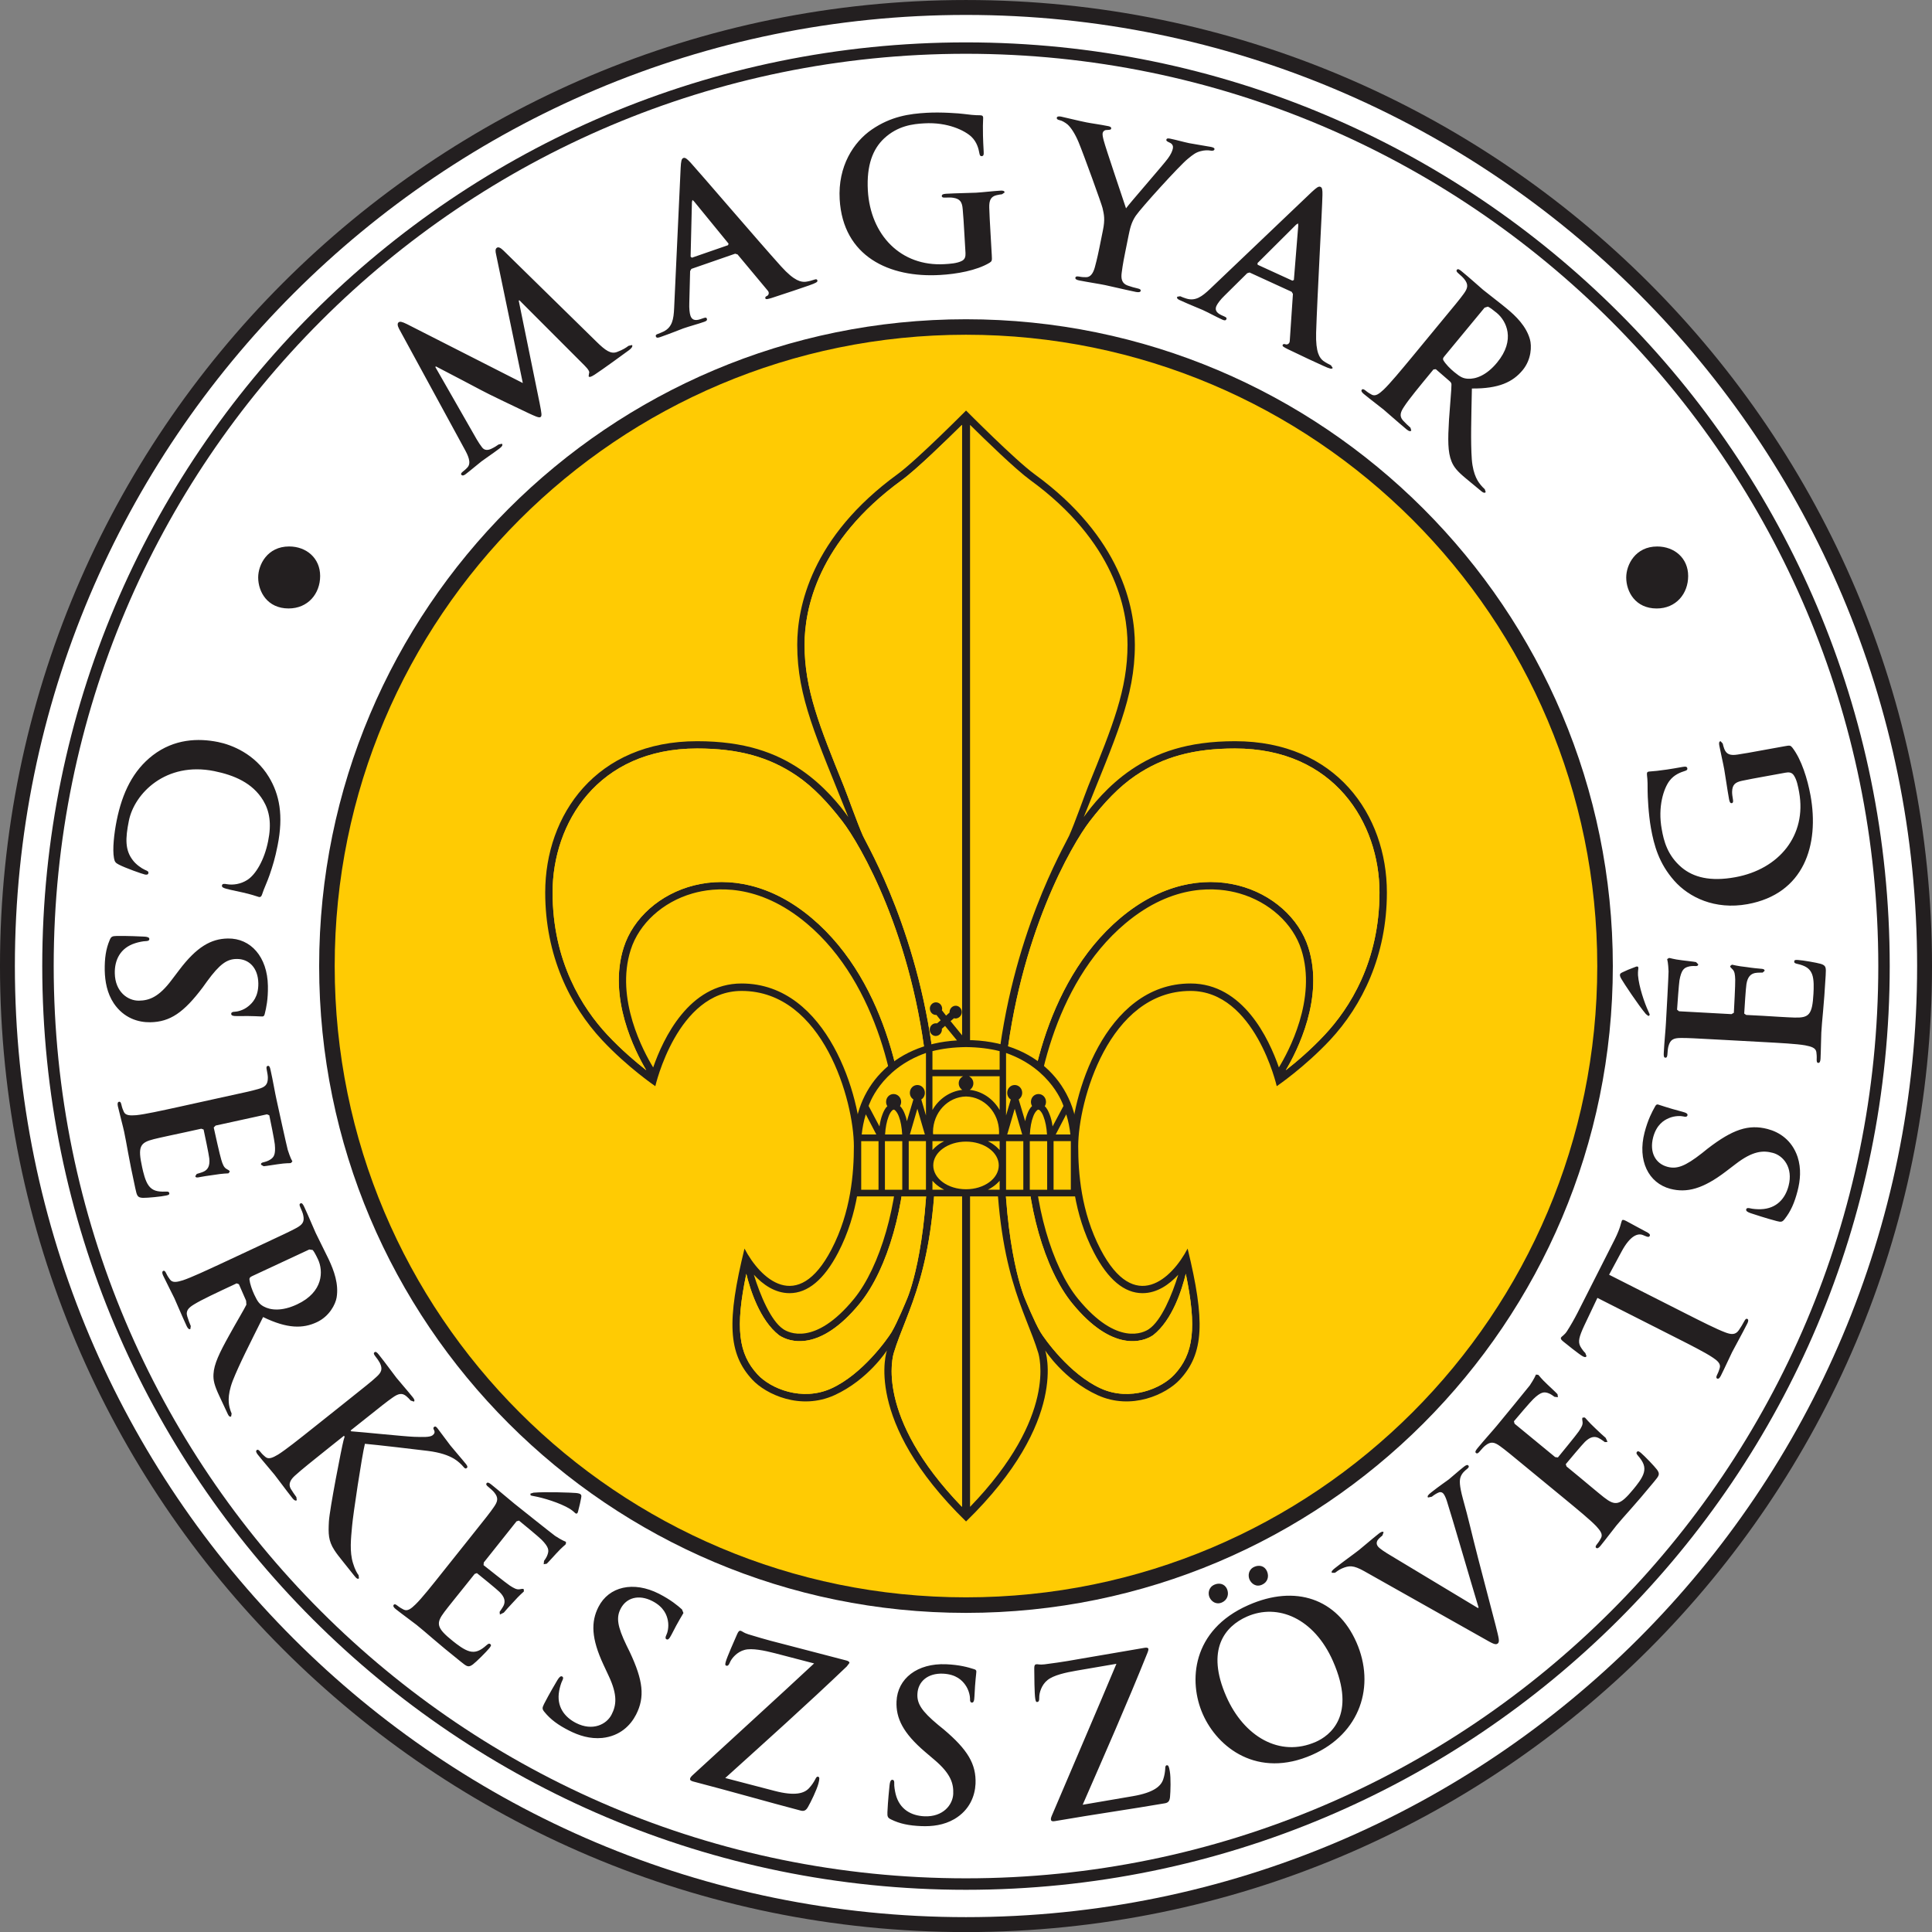
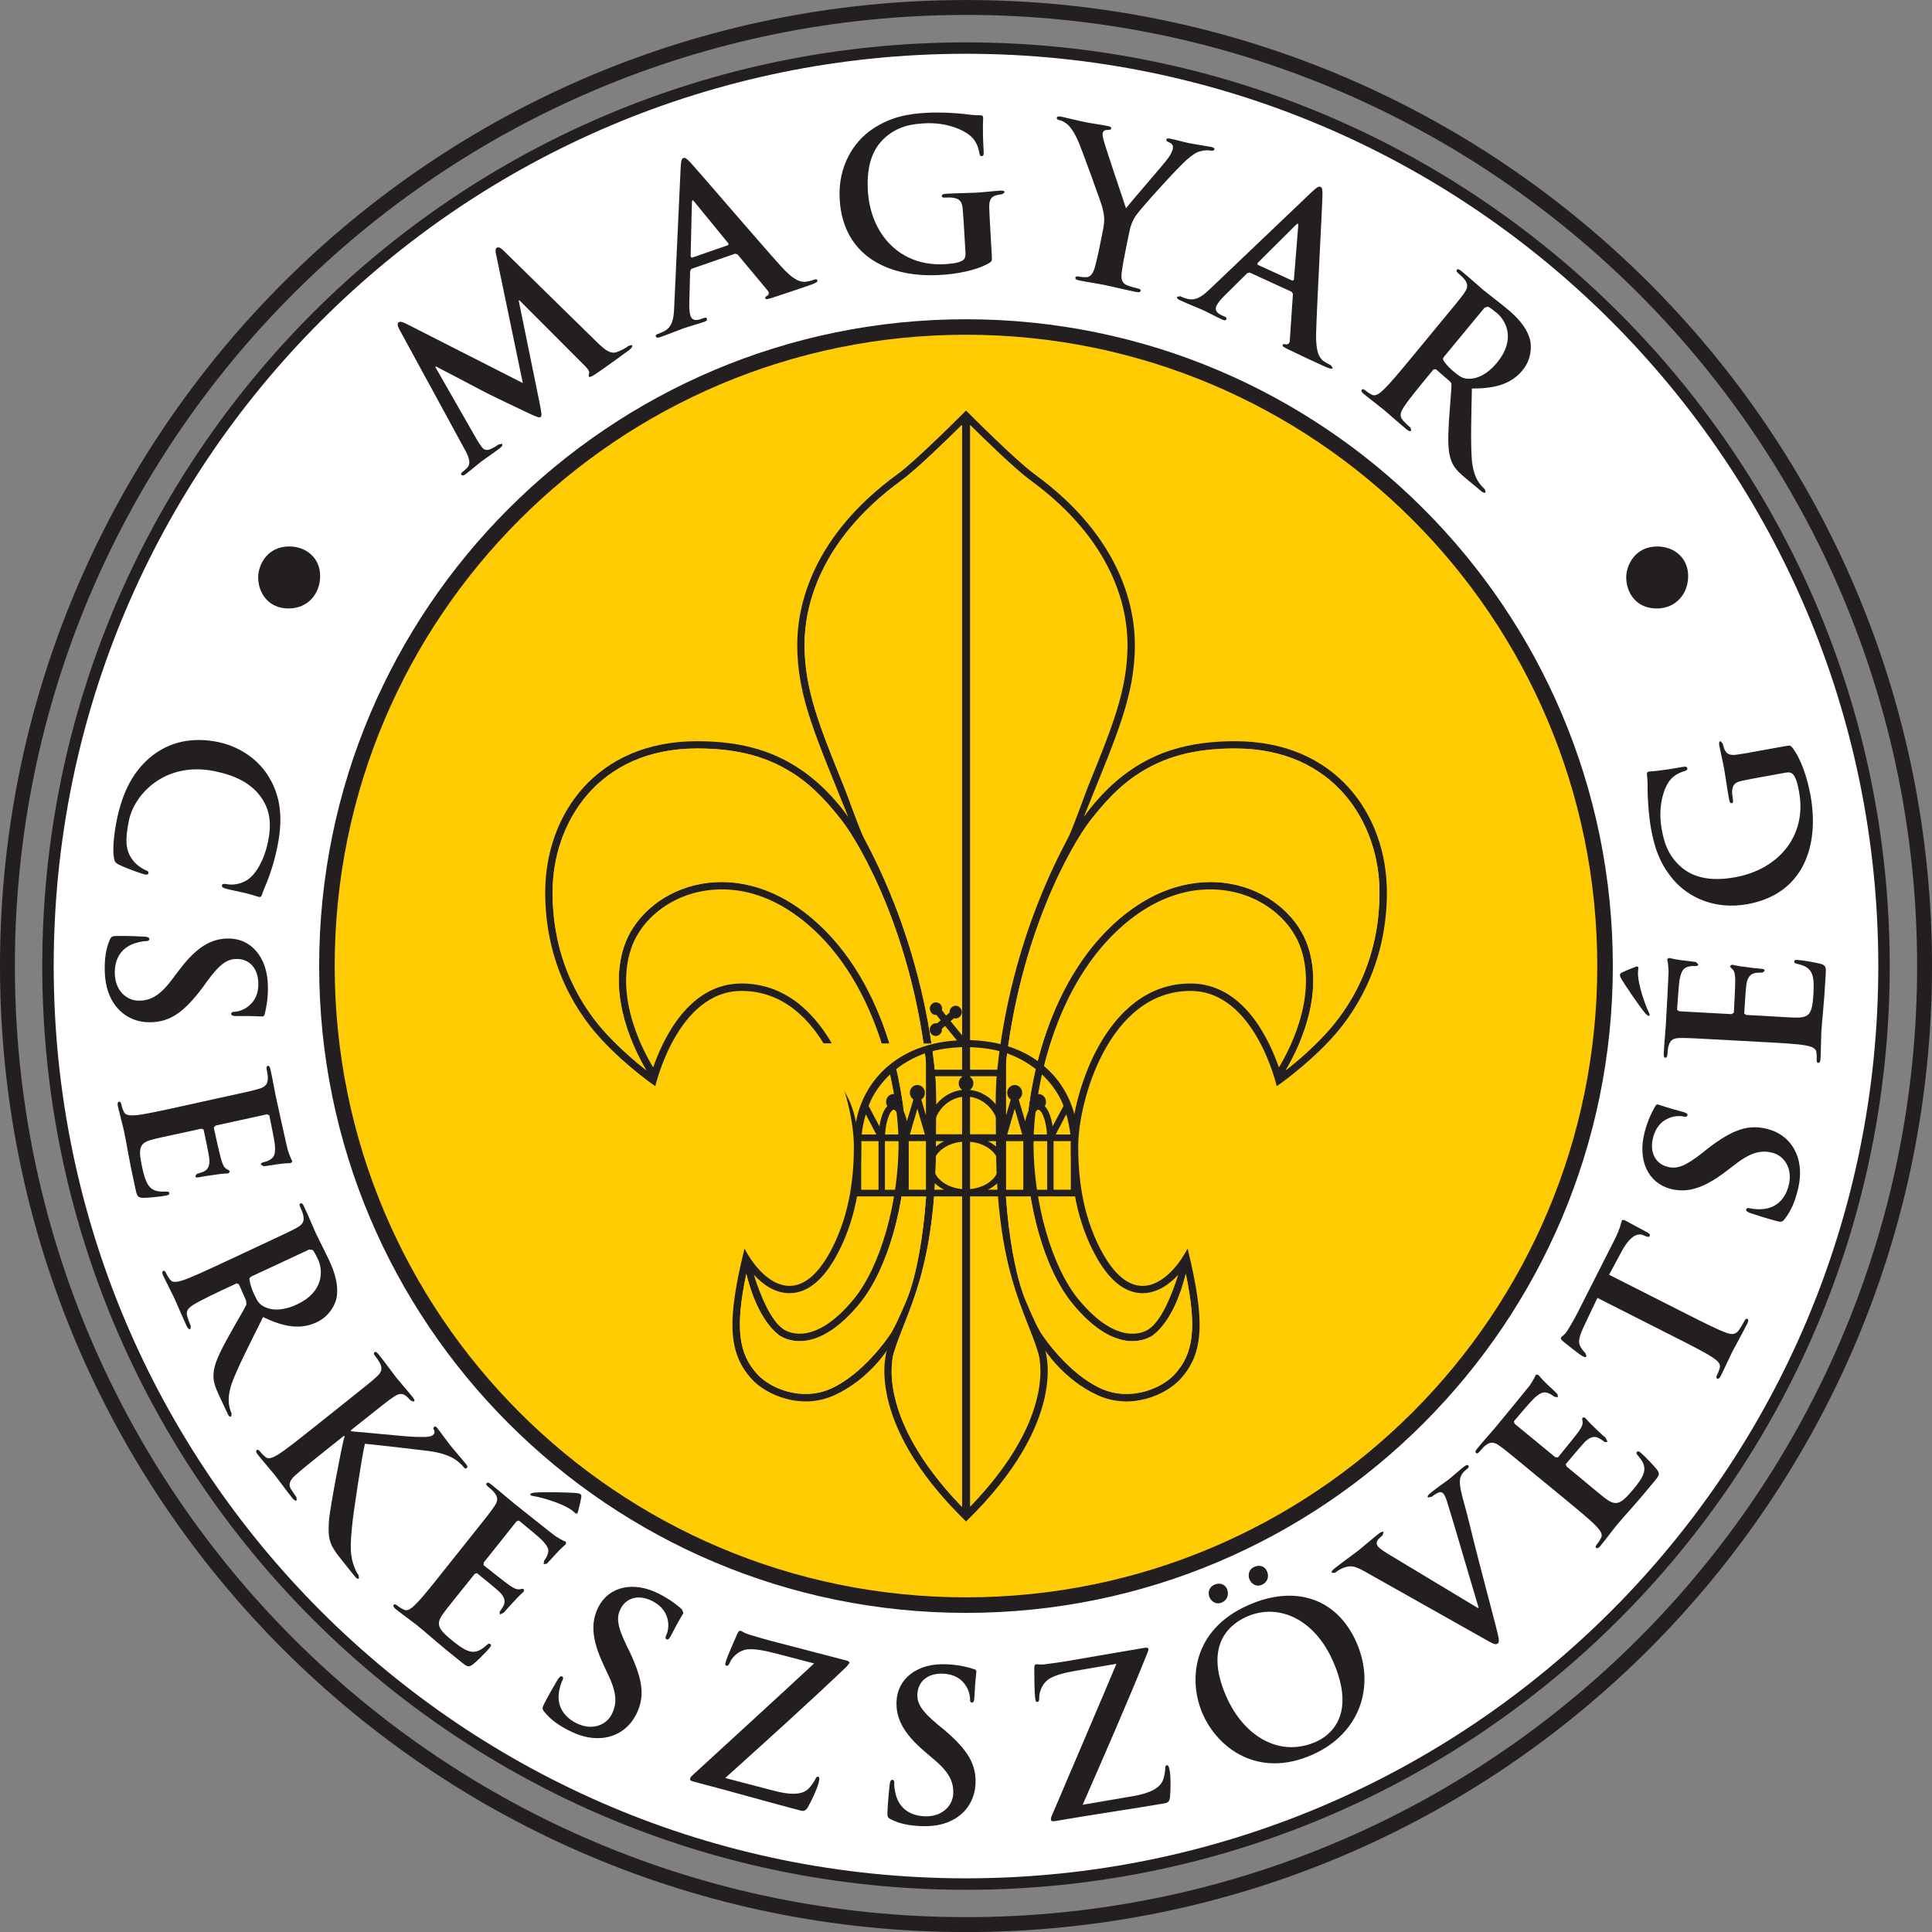
<svg xmlns="http://www.w3.org/2000/svg" viewBox="0 0 88.582 88.585" height="88.585" width="88.582" xml:space="preserve" version="1.1" id="svg2">
  <rect x="0" y="0" width="88.582" height="88.585" fill="#808080" stroke="none" />
  <defs id="defs6" />
  <g transform="translate(-203.787,-56.2)" id="logo_2c">
    <g transform="matrix(1.25,0,0,-1.25,292.026,100.494)" id="g1490">
-       <path id="path1492" style="fill:#ffffff;fill-opacity:1;fill-rule:nonzero;stroke:none" d="m 0,0 c 0,-19.416 -15.735,-35.16 -35.157,-35.16 -19.422,0 -35.159,15.744 -35.159,35.16 0,19.42 15.737,35.16 35.159,35.16 C -15.735,35.16 0,19.42 0,0" />
-     </g>
+       </g>
    <g transform="matrix(1.25,0,0,-1.25,290.157,100.494)" id="g1494">
      <path id="path1496" style="fill:#ffffff;fill-opacity:1;fill-rule:nonzero;stroke:none" d="m 0,0 c 0,-18.588 -15.076,-33.66 -33.662,-33.66 -18.594,0 -33.663,15.072 -33.663,33.66 0,18.593 15.069,33.665 33.663,33.665 C -15.076,33.665 0,18.593 0,0" />
    </g>
    <g transform="matrix(1.25,0,0,-1.25,292.028,100.492)" id="g1498">
      <path id="path1500" style="fill:#231f20;fill-opacity:1;fill-rule:nonzero;stroke:none" d="m 0,0 -0.273,0 c 0,-9.636 -3.905,-18.355 -10.218,-24.669 -6.314,-6.314 -15.035,-10.218 -24.669,-10.218 -9.634,0 -18.356,3.904 -24.668,10.218 -6.314,6.314 -10.219,15.033 -10.219,24.669 0,9.634 3.905,18.354 10.219,24.667 6.312,6.314 15.034,10.219 24.668,10.219 9.634,0 18.355,-3.905 24.669,-10.219 C -4.178,18.354 -0.273,9.634 -0.273,0 L 0,0 0.273,0 c 0,19.568 -15.864,35.433 -35.433,35.433 -19.57,0 -35.433,-15.865 -35.433,-35.433 0,-19.571 15.863,-35.433 35.433,-35.435 C -15.591,-35.433 0.273,-19.571 0.273,0 L 0,0 Z" />
    </g>
    <g transform="matrix(1.25,0,0,-1.25,290.168,100.492)" id="g1502">
      <path id="path1504" style="fill:#231f20;fill-opacity:1;fill-rule:nonzero;stroke:none" d="m 0,0 -0.209,0 c 0,-9.241 -3.747,-17.606 -9.801,-23.663 -6.058,-6.056 -14.422,-9.8 -23.664,-9.8 -9.241,0 -17.606,3.744 -23.66,9.8 -6.056,6.057 -9.8,14.422 -9.801,23.663 0.001,9.241 3.745,17.604 9.801,23.661 6.054,6.054 14.419,9.8 23.66,9.8 9.242,0 17.606,-3.746 23.664,-9.802 C -3.956,17.604 -0.209,9.241 -0.209,0 L 0,0 0.21,0 c 0,18.71 -15.17,33.879 -33.884,33.879 -18.714,0 -33.881,-15.169 -33.881,-33.879 0,-18.714 15.167,-33.884 33.881,-33.884 18.714,0 33.884,15.17 33.884,33.884 L 0,0 Z" />
    </g>
    <g transform="matrix(1.25,0,0,-1.25,277.606,100.494)" id="g1506">
      <path id="path1508" style="fill:#ffcb03;fill-opacity:1;fill-rule:nonzero;stroke:none" d="m 0,0 c 0,-13.046 -10.578,-23.622 -23.621,-23.622 -13.05,0 -23.623,10.576 -23.623,23.622 0,13.043 10.573,23.623 23.623,23.623 C -10.578,23.623 0,13.043 0,0" />
    </g>
    <g transform="matrix(1.25,0,0,-1.25,277.379,100.494)" id="g1510">
      <path id="path1512" style="fill:#231f20;fill-opacity:1;fill-rule:nonzero;stroke:none" d="m 0,0 -0.286,0 c 0,-6.395 -2.59,-12.183 -6.78,-16.373 -4.194,-4.191 -9.98,-6.782 -16.375,-6.782 -6.395,0 -12.183,2.591 -16.374,6.782 -4.191,4.19 -6.782,9.978 -6.782,16.373 0,6.396 2.591,12.183 6.782,16.375 4.191,4.19 9.979,6.782 16.374,6.782 6.395,0 12.181,-2.592 16.375,-6.782 4.19,-4.192 6.78,-9.979 6.78,-16.375 L 0,0 0.285,0 c 0,13.103 -10.623,23.725 -23.726,23.725 -13.103,0 -23.726,-10.622 -23.726,-23.725 0,-13.104 10.623,-23.725 23.726,-23.725 13.103,0 23.726,10.621 23.726,23.725 L 0,0 Z" />
    </g>
    <g transform="matrix(1.25,0,0,-1.25,287.274,100.394)" id="g1514">
      <path id="path1516" style="fill:#231f20;fill-opacity:1;fill-rule:nonzero;stroke:none" d="m 0,0 c -0.15,0.044 -0.664,0.134 -0.837,0.143 -0.077,0.005 -0.138,0.008 -0.141,-0.053 -0.003,-0.053 0.027,-0.07 0.11,-0.089 0.308,-0.069 0.462,-0.17 0.543,-0.374 0.08,-0.202 0.063,-0.52 0.053,-0.718 -0.042,-0.775 -0.163,-0.891 -0.689,-0.878 -0.22,0.004 -0.919,0.049 -1.178,0.065 l -0.6,0.031 -0.073,0.051 c 0.009,0.181 0.058,0.934 0.081,1.077 0.044,0.281 0.166,0.38 0.32,0.411 0.099,0.017 0.199,0.012 0.275,0.015 l 0.072,0.064 c 0.002,0.068 -0.08,0.073 -0.141,0.077 -0.052,0.003 -0.357,0.033 -0.506,0.059 -0.388,0.041 -0.507,0.087 -0.553,0.09 L -3.328,-0.08 c -0.001,-0.037 0.034,-0.07 0.092,-0.125 0.073,-0.074 0.088,-0.189 0.094,-0.372 0.006,-0.177 -0.041,-1.05 -0.05,-1.217 l -0.087,-0.049 -1.923,0.105 -0.073,0.058 c 0.009,0.151 0.067,0.948 0.088,1.076 0.068,0.378 0.164,0.45 0.303,0.496 0.094,0.033 0.222,0.033 0.276,0.028 0.068,-0.003 0.107,0.012 0.11,0.064 l -0.081,0.082 c -0.088,0.019 -0.422,0.052 -0.499,0.064 -0.346,0.041 -0.435,0.085 -0.49,0.088 l -0.07,-0.042 0.024,-0.124 c 0.011,-0.059 0.02,-0.181 0.027,-0.33 0,-0.143 -0.081,-1.656 -0.097,-1.9 -0.009,-0.212 -0.059,-0.689 -0.079,-1.093 -0.006,-0.112 0.006,-0.167 0.058,-0.17 0.053,-0.003 0.07,0.041 0.076,0.125 0.003,0.106 0.02,0.235 0.038,0.295 0.066,0.248 0.191,0.302 0.45,0.303 0.245,0.003 0.457,-0.009 1.613,-0.072 l 1.339,-0.073 c 0.697,-0.038 1.299,-0.069 1.614,-0.125 0.22,-0.043 0.385,-0.09 0.409,-0.244 0.009,-0.069 0.019,-0.16 0.012,-0.275 -0.003,-0.091 0.019,-0.123 0.055,-0.125 0.055,-0.003 0.079,0.05 0.086,0.148 0.016,0.304 0.019,0.783 0.029,0.96 0.023,0.447 0.096,0.955 0.16,2.102 C 0.191,-0.133 0.195,-0.064 0,0 M -0.382,6.189 C -0.49,6.773 -0.707,7.494 -1.048,7.935 -1.117,8.016 -1.134,8.02 -1.338,7.982 L -2.161,7.833 C -2.536,7.764 -2.836,7.709 -3.061,7.677 -3.325,7.636 -3.465,7.687 -3.542,7.883 -3.572,7.97 -3.589,8.022 -3.6,8.081 L -3.679,8.168 C -3.737,8.158 -3.743,8.101 -3.725,8.005 -3.679,7.758 -3.585,7.364 -3.544,7.131 -3.503,6.906 -3.439,6.43 -3.368,6.04 c 0.019,-0.104 0.045,-0.155 0.104,-0.144 0.043,0.009 0.052,0.057 0.04,0.124 -0.02,0.106 -0.035,0.235 -0.032,0.297 0.007,0.257 0.116,0.347 0.368,0.4 0.224,0.049 0.509,0.099 0.885,0.168 L -1.3,7.013 C -1.172,7.038 -1.069,7.025 -0.996,6.921 -0.88,6.755 -0.834,6.494 -0.798,6.299 -0.511,4.718 -1.53,3.472 -3.14,3.179 -4.063,3.011 -4.674,3.177 -5.104,3.534 -5.632,3.979 -5.763,4.52 -5.836,4.932 c -0.156,0.847 0.079,1.51 0.28,1.779 0.174,0.232 0.406,0.314 0.574,0.368 0.058,0.018 0.093,0.041 0.084,0.093 C -4.909,7.231 -4.95,7.247 -5.07,7.225 -6.007,7.054 -6.227,7.068 -6.31,7.054 -6.361,7.045 -6.389,7.024 -6.379,6.932 c 0.024,-0.174 0.027,-0.444 0.024,-0.605 0,-0.158 0.029,-0.832 0.122,-1.351 0.114,-0.629 0.29,-1.286 0.855,-1.926 0.537,-0.607 1.487,-1.077 2.688,-0.859 2.069,0.377 2.643,2.163 2.308,3.998 m -4.486,8.039 c 0,0.653 -0.502,1.082 -1.136,1.082 -0.8,0 -1.136,-0.67 -1.136,-1.137 0,-0.522 0.336,-1.137 1.118,-1.137 0.708,0 1.154,0.54 1.154,1.192 M -6.804,-0.111 c -0.212,-0.079 -0.36,-0.14 -0.47,-0.196 -0.07,-0.035 -0.093,-0.048 -0.096,-0.102 -0.002,-0.023 0.011,-0.076 0.059,-0.154 0.071,-0.127 0.62,-0.957 0.892,-1.277 l 0.096,-0.074 0.047,0.044 c 0,0.015 -0.026,0.071 -0.053,0.132 -0.136,0.29 -0.347,0.903 -0.379,1.324 -0.006,0.153 0.013,0.22 0.014,0.258 0.003,0.039 -0.018,0.086 -0.11,0.045 M -7.3,-9.419 c -0.029,-0.056 -0.044,-0.252 -0.262,-0.687 l -1.363,-2.69 c -0.114,-0.223 -0.258,-0.475 -0.378,-0.661 -0.101,-0.165 -0.201,-0.197 -0.229,-0.252 -0.021,-0.041 0.009,-0.082 0.087,-0.146 0.047,-0.041 0.6,-0.484 0.71,-0.538 0.074,-0.039 0.115,-0.042 0.138,0.005 l -0.044,0.115 c -0.046,0.043 -0.11,0.117 -0.18,0.238 -0.096,0.177 -0.047,0.358 0.137,0.758 l 0.487,1.026 2.785,-1.411 c 0.625,-0.316 1.16,-0.587 1.43,-0.767 0.187,-0.121 0.315,-0.237 0.274,-0.386 -0.018,-0.067 -0.047,-0.156 -0.099,-0.258 -0.04,-0.081 -0.033,-0.119 0,-0.136 0.049,-0.024 0.093,0.012 0.138,0.103 0.138,0.271 0.334,0.709 0.413,0.865 0.096,0.19 0.333,0.607 0.56,1.055 0.038,0.075 0.046,0.14 -0.003,0.165 -0.034,0.017 -0.071,-0.007 -0.109,-0.082 -0.051,-0.101 -0.141,-0.244 -0.202,-0.333 -0.13,-0.19 -0.301,-0.155 -0.502,-0.079 -0.307,0.115 -0.846,0.386 -1.47,0.702 l -2.786,1.411 0.455,0.846 c 0.32,0.598 0.602,0.685 0.787,0.609 l 0.078,-0.032 c 0.105,-0.045 0.145,-0.048 0.172,0.005 0.022,0.042 -0.012,0.077 -0.076,0.117 -0.177,0.091 -0.638,0.347 -0.778,0.42 -0.102,0.053 -0.147,0.065 -0.17,0.018 m -2.47,-6.461 0.125,-0.014 -0.015,0.11 c -0.061,0.07 -0.31,0.296 -0.365,0.351 -0.256,0.238 -0.301,0.327 -0.343,0.36 l -0.083,0.009 -0.054,-0.113 c -0.027,-0.056 -0.092,-0.161 -0.171,-0.283 -0.089,-0.117 -1.05,-1.287 -1.206,-1.475 -0.134,-0.164 -0.458,-0.52 -0.714,-0.831 -0.073,-0.09 -0.096,-0.139 -0.055,-0.174 0.043,-0.034 0.082,-0.008 0.136,0.056 0.068,0.083 0.156,0.179 0.207,0.216 0.2,0.16 0.333,0.129 0.542,-0.023 0.198,-0.144 0.363,-0.278 1.257,-1.017 l 1.035,-0.851 c 0.541,-0.446 1.005,-0.827 1.23,-1.061 0.149,-0.164 0.256,-0.3 0.18,-0.438 -0.031,-0.062 -0.077,-0.141 -0.15,-0.23 -0.057,-0.07 -0.059,-0.108 -0.03,-0.131 0.041,-0.035 0.093,-0.008 0.156,0.068 0.192,0.234 0.48,0.62 0.591,0.754 0.286,0.348 0.647,0.713 1.377,1.601 0.184,0.223 0.229,0.276 0.11,0.444 -0.095,0.127 -0.455,0.501 -0.589,0.614 -0.061,0.048 -0.107,0.086 -0.147,0.039 -0.033,-0.041 -0.02,-0.072 0.035,-0.136 0.208,-0.241 0.274,-0.413 0.218,-0.624 -0.054,-0.21 -0.259,-0.458 -0.384,-0.61 -0.495,-0.601 -0.661,-0.623 -1.076,-0.301 -0.175,0.136 -0.711,0.588 -0.911,0.753 l -0.464,0.382 -0.03,0.084 c 0.116,0.141 0.601,0.718 0.705,0.82 0.203,0.197 0.36,0.209 0.5,0.14 0.092,-0.046 0.168,-0.108 0.232,-0.151 l 0.096,0.009 -0.068,0.147 c -0.042,0.032 -0.266,0.238 -0.376,0.346 -0.283,0.266 -0.354,0.373 -0.389,0.401 l -0.081,-0.003 c -0.024,-0.028 -0.015,-0.076 -0.003,-0.155 0.017,-0.102 -0.038,-0.204 -0.143,-0.357 -0.099,-0.144 -0.656,-0.82 -0.761,-0.95 l -0.1,0.013 -1.489,1.225 -0.024,0.089 c 0.097,0.119 0.616,0.726 0.712,0.815 0.276,0.267 0.396,0.267 0.536,0.221 0.094,-0.03 0.198,-0.106 0.241,-0.139 m -1.169,37.658 c 0.325,0.393 0.337,0.888 0.266,1.135 -0.138,0.479 -0.501,0.841 -0.873,1.144 -0.182,0.153 -0.641,0.503 -0.843,0.667 -0.122,0.102 -0.476,0.426 -0.79,0.682 -0.087,0.073 -0.137,0.095 -0.171,0.055 -0.033,-0.041 -0.007,-0.082 0.057,-0.136 0.081,-0.067 0.175,-0.157 0.213,-0.207 0.161,-0.201 0.13,-0.334 -0.023,-0.542 -0.143,-0.198 -0.28,-0.362 -1.018,-1.254 l -0.853,-1.035 c -0.446,-0.538 -0.831,-1.002 -1.065,-1.225 -0.163,-0.151 -0.298,-0.256 -0.436,-0.183 -0.061,0.032 -0.142,0.079 -0.229,0.153 -0.073,0.057 -0.109,0.059 -0.134,0.029 -0.034,-0.04 -0.006,-0.092 0.07,-0.155 0.234,-0.194 0.618,-0.483 0.729,-0.575 0.089,-0.072 0.51,-0.45 0.849,-0.731 0.076,-0.062 0.131,-0.078 0.166,-0.038 l -0.03,0.105 c -0.072,0.06 -0.191,0.176 -0.27,0.261 -0.156,0.17 -0.086,0.328 0.038,0.513 0.175,0.271 0.558,0.734 1.008,1.28 l 0.068,0.083 0.086,0.009 0.502,-0.435 c 0.04,-0.035 0.072,-0.069 0.072,-0.128 0.003,-0.151 -0.056,-0.774 -0.09,-1.291 -0.043,-0.725 -0.048,-1.184 0.092,-1.528 0.084,-0.207 0.207,-0.36 0.535,-0.631 l 0.557,-0.461 c 0.072,-0.058 0.123,-0.08 0.162,-0.034 l -0.034,0.106 c -0.044,0.039 -0.092,0.088 -0.146,0.152 -0.073,0.092 -0.282,0.333 -0.33,0.945 -0.046,0.65 -0.018,1.506 0.003,2.597 0.989,-0.009 1.502,0.238 1.862,0.673 m -0.937,0.279 c -0.396,-0.481 -0.791,-0.61 -1.073,-0.594 -0.169,0.013 -0.263,0.051 -0.499,0.245 -0.148,0.122 -0.308,0.283 -0.396,0.428 -0.028,0.051 -0.02,0.084 0.033,0.148 l 1.475,1.785 0.122,0.039 c 0.073,-0.031 0.182,-0.113 0.329,-0.234 0.346,-0.287 0.699,-0.982 0.009,-1.817 m -4.341,-42.956 c -0.298,-0.236 -0.572,-0.48 -0.722,-0.598 -0.21,-0.165 -0.566,-0.415 -0.882,-0.665 -0.09,-0.07 -0.151,-0.129 -0.113,-0.174 l 0.113,0.002 c 0.049,0.036 0.144,0.112 0.254,0.158 0.262,0.112 0.415,0.124 0.811,-0.096 l 4.386,-2.471 c 0.335,-0.192 0.436,-0.248 0.516,-0.187 0.082,0.067 0.042,0.191 -0.074,0.659 -0.105,0.403 -0.335,1.275 -0.641,2.454 -0.256,0.988 -0.348,1.44 -0.558,2.185 -0.139,0.511 -0.128,0.683 -0.093,0.798 0.05,0.157 0.175,0.254 0.236,0.303 0.061,0.048 0.088,0.087 0.055,0.129 -0.035,0.042 -0.092,0.016 -0.169,-0.046 -0.18,-0.14 -0.447,-0.38 -0.548,-0.46 -0.079,-0.062 -0.345,-0.239 -0.644,-0.476 -0.113,-0.088 -0.159,-0.143 -0.119,-0.19 l 0.139,0.03 c 0.078,0.061 0.172,0.125 0.263,0.159 0.068,0.024 0.129,-0.005 0.166,-0.052 0.043,-0.055 0.09,-0.162 0.122,-0.264 0.166,-0.509 0.903,-3.049 1.164,-3.909 l -0.023,-0.018 -3.168,1.907 c -0.253,0.149 -0.439,0.274 -0.5,0.352 -0.041,0.054 -0.058,0.11 -0.038,0.174 0.018,0.073 0.105,0.15 0.2,0.226 l 0.045,0.122 c -0.031,0.043 -0.107,0.005 -0.178,-0.052 m -1.689,42.761 -0.066,0.096 c -0.084,0.04 -0.183,0.093 -0.279,0.16 -0.128,0.102 -0.284,0.291 -0.263,1.034 0.039,1.258 0.225,4.592 0.232,5.048 0.004,0.191 -0.009,0.273 -0.071,0.301 -0.069,0.032 -0.145,-0.026 -0.321,-0.188 l -3.73,-3.555 c -0.297,-0.282 -0.537,-0.458 -0.873,-0.353 -0.058,0.018 -0.159,0.053 -0.223,0.084 l -0.107,-0.017 c -0.026,-0.056 0.009,-0.09 0.099,-0.129 0.362,-0.167 0.753,-0.319 0.826,-0.354 0.217,-0.098 0.503,-0.257 0.726,-0.357 0.077,-0.035 0.125,-0.04 0.15,0.015 0.018,0.042 0.004,0.065 -0.078,0.102 l -0.105,0.047 c -0.214,0.1 -0.236,0.219 -0.18,0.342 0.039,0.084 0.15,0.235 0.298,0.376 l 0.829,0.82 0.087,0.026 1.544,-0.708 0.046,-0.079 -0.116,-1.721 c -0.003,-0.101 -0.082,-0.139 -0.137,-0.131 -0.07,0.024 -0.106,0.023 -0.124,-0.02 -0.023,-0.048 0.06,-0.086 0.182,-0.15 0.549,-0.267 1.053,-0.499 1.303,-0.612 0.256,-0.117 0.326,-0.132 0.351,-0.077 m -1.263,5.221 -0.161,-1.997 -0.053,-0.026 -1.276,0.584 -0.006,0.06 1.419,1.413 0.07,0.044 0.007,-0.078 z m -3.074,2.795 c 0.01,0.045 -0.043,0.071 -0.125,0.088 -0.14,0.027 -0.638,0.106 -0.802,0.138 -0.217,0.045 -0.451,0.115 -0.696,0.165 -0.091,0.019 -0.132,0.011 -0.142,-0.042 -0.01,-0.045 0.055,-0.072 0.119,-0.102 0.122,-0.054 0.134,-0.144 0.12,-0.217 -0.021,-0.098 -0.074,-0.219 -0.184,-0.368 -0.15,-0.211 -1.424,-1.664 -1.534,-1.827 -0.076,0.234 -0.758,2.244 -0.818,2.489 -0.03,0.114 -0.051,0.212 -0.039,0.272 0.012,0.059 0.064,0.111 0.134,0.112 0.116,0.008 0.169,0.005 0.178,0.049 0.011,0.046 -0.023,0.075 -0.099,0.092 -0.335,0.067 -0.644,0.106 -0.803,0.139 -0.247,0.047 -0.8,0.184 -0.935,0.212 -0.09,0.017 -0.148,0.005 -0.157,-0.04 -0.009,-0.052 0.04,-0.078 0.101,-0.09 0.088,-0.016 0.206,-0.087 0.293,-0.158 0.125,-0.112 0.275,-0.338 0.405,-0.65 0.184,-0.441 0.852,-2.288 0.879,-2.417 0.054,-0.235 0.097,-0.415 0.013,-0.818 l -0.123,-0.611 c -0.024,-0.12 -0.088,-0.435 -0.173,-0.743 -0.058,-0.214 -0.159,-0.363 -0.315,-0.363 -0.07,-10e-4 -0.161,0.001 -0.266,0.023 -0.084,0.015 -0.124,0.001 -0.132,-0.037 -0.012,-0.059 0.044,-0.087 0.148,-0.107 0.278,-0.056 0.753,-0.129 0.937,-0.168 0.204,-0.041 0.669,-0.156 1.138,-0.253 0.098,-0.018 0.162,-0.009 0.173,0.044 0.008,0.037 -0.026,0.068 -0.107,0.084 -0.105,0.022 -0.265,0.069 -0.368,0.106 -0.218,0.075 -0.253,0.253 -0.223,0.471 0.04,0.319 0.104,0.633 0.129,0.753 l 0.123,0.611 c 0.051,0.246 0.097,0.478 0.263,0.724 0.2,0.294 1.6,1.837 1.905,2.085 0.205,0.17 0.306,0.243 0.476,0.286 0.126,0.037 0.274,0.038 0.349,0.023 0.082,-0.017 0.146,-0.006 0.158,0.045 m -4.851,-55.356 c -0.306,-0.052 -0.666,-0.124 -1.384,-0.215 -0.189,-0.023 -0.241,0.013 -0.309,0.002 -0.045,-0.008 -0.069,-0.051 -0.066,-0.158 0.001,-0.232 0.006,-0.935 0.037,-1.106 0.015,-0.09 0.029,-0.127 0.079,-0.118 0.046,0.008 0.07,0.045 0.067,0.15 -0.006,0.177 0.081,0.478 0.305,0.654 0.217,0.178 0.672,0.278 1.056,0.344 l 1.47,0.252 c -0.734,-1.755 -1.552,-3.642 -2.328,-5.473 -0.066,-0.15 -0.083,-0.193 -0.074,-0.247 0.008,-0.05 0.058,-0.066 0.139,-0.051 1.517,0.261 2.783,0.438 4.037,0.654 0.135,0.022 0.177,0.092 0.192,0.232 0.019,0.197 0.034,0.702 -0.008,0.943 -0.031,0.18 -0.053,0.229 -0.114,0.22 -0.046,-0.009 -0.054,-0.057 -0.054,-0.133 -0.007,-0.111 -0.028,-0.253 -0.074,-0.384 -0.082,-0.248 -0.343,-0.483 -1.107,-0.615 l -1.847,-0.316 c 0.782,1.793 1.628,3.708 2.374,5.567 0.022,0.057 0.043,0.108 0.036,0.153 -0.006,0.037 -0.063,0.051 -0.138,0.037 l -2.289,-0.392 z m -2.943,53.707 0.096,0.066 c -0.004,0.061 -0.058,0.073 -0.157,0.067 -0.25,-0.014 -0.653,-0.061 -0.888,-0.075 -0.229,-0.012 -0.708,-0.016 -1.103,-0.039 -0.106,-0.008 -0.158,-0.026 -0.155,-0.087 0.002,-0.045 0.049,-0.058 0.117,-0.054 0.106,0.006 0.236,0.006 0.298,-0.006 0.254,-0.037 0.33,-0.156 0.351,-0.414 0.022,-0.227 0.039,-0.515 0.061,-0.895 l 0.042,-0.716 c 0.006,-0.128 -0.017,-0.229 -0.128,-0.288 -0.179,-0.095 -0.444,-0.11 -0.643,-0.122 -1.602,-0.093 -2.716,1.069 -2.811,2.704 -0.051,0.935 0.188,1.521 0.593,1.904 0.505,0.471 1.058,0.534 1.477,0.557 0.859,0.05 1.486,-0.264 1.73,-0.493 0.207,-0.201 0.262,-0.442 0.294,-0.616 0.011,-0.061 0.03,-0.098 0.081,-0.095 0.061,0.004 0.083,0.042 0.074,0.165 -0.055,0.95 -0.014,1.166 -0.019,1.248 -0.003,0.053 -0.021,0.084 -0.109,0.087 -0.178,-0.003 -0.446,0.026 -0.608,0.049 -0.153,0.021 -0.827,0.073 -1.352,0.042 -0.638,-0.036 -1.31,-0.131 -2.014,-0.613 -0.669,-0.458 -1.25,-1.346 -1.18,-2.562 0.122,-2.098 1.823,-2.884 3.685,-2.774 0.593,0.033 1.334,0.16 1.813,0.448 0.087,0.058 0.093,0.074 0.081,0.278 l -0.048,0.837 c -0.022,0.381 -0.039,0.683 -0.045,0.912 -0.006,0.267 0.061,0.4 0.262,0.45 0.092,0.02 0.144,0.031 0.205,0.035 m -6.772,-3.157 c -0.018,0.051 -0.058,0.044 -0.113,0.025 -0.088,-0.03 -0.197,-0.061 -0.313,-0.077 -0.163,-0.015 -0.407,0.012 -0.906,0.566 -0.841,0.933 -3.011,3.47 -3.32,3.806 -0.13,0.14 -0.196,0.191 -0.262,0.168 -0.071,-0.026 -0.086,-0.119 -0.1,-0.359 l -0.239,-5.147 c -0.018,-0.408 -0.069,-0.701 -0.387,-0.859 -0.055,-0.026 -0.153,-0.069 -0.217,-0.091 -0.058,-0.021 -0.082,-0.044 -0.067,-0.089 0.021,-0.058 0.067,-0.057 0.162,-0.024 0.375,0.131 0.763,0.288 0.842,0.317 0.223,0.078 0.541,0.162 0.771,0.243 0.078,0.027 0.117,0.056 0.096,0.114 -0.015,0.044 -0.04,0.05 -0.128,0.02 l -0.107,-0.037 c -0.223,-0.077 -0.32,-0.006 -0.366,0.124 -0.031,0.085 -0.052,0.27 -0.043,0.476 l 0.03,1.163 0.046,0.081 1.606,0.557 0.088,-0.027 1.105,-1.325 c 0.067,-0.073 0.038,-0.155 -0.009,-0.188 -0.067,-0.03 -0.091,-0.056 -0.076,-0.099 0.018,-0.051 0.103,-0.021 0.236,0.017 0.58,0.186 1.105,0.369 1.364,0.457 0.267,0.094 0.327,0.13 0.307,0.188 m -3.256,1.345 -0.021,-0.056 -1.325,-0.459 -0.047,0.04 0.048,2 0.02,0.079 0.058,-0.053 1.267,-1.551 z m -3.542,-3.718 -0.13,-0.03 c -0.077,-0.06 -0.204,-0.145 -0.421,-0.225 -0.223,-0.084 -0.418,0.046 -0.763,0.387 l -3.395,3.328 c -0.116,0.114 -0.197,0.148 -0.252,0.105 -0.055,-0.041 -0.055,-0.118 -0.024,-0.247 l 0.979,-4.712 -4.251,2.162 c -0.198,0.097 -0.256,0.1 -0.305,0.064 -0.049,-0.037 -0.044,-0.121 0.017,-0.237 l 2.4,-4.408 c 0.127,-0.229 0.258,-0.502 0.116,-0.668 -0.079,-0.087 -0.122,-0.118 -0.169,-0.156 -0.061,-0.047 -0.087,-0.085 -0.066,-0.117 0.043,-0.054 0.101,-0.028 0.162,0.018 0.192,0.146 0.47,0.385 0.586,0.473 0.108,0.083 0.394,0.272 0.65,0.465 0.091,0.069 0.137,0.122 0.095,0.177 l -0.124,-0.027 c -0.06,-0.044 -0.151,-0.104 -0.276,-0.162 -0.122,-0.055 -0.243,-0.059 -0.33,0.057 -0.073,0.096 -0.128,0.178 -0.198,0.297 l -1.517,2.652 0.024,0.019 c 0.559,-0.293 1.502,-0.782 1.653,-0.867 0.201,-0.115 1.384,-0.678 1.741,-0.847 0.235,-0.108 0.389,-0.183 0.443,-0.142 0.054,0.041 0.042,0.119 -0.034,0.51 l -0.766,3.755 0.021,0.02 2.39,-2.393 c 0.154,-0.153 0.195,-0.244 0.168,-0.283 l -0.016,-0.117 c 0.028,-0.038 0.078,-0.029 0.226,0.066 0.257,0.166 1.106,0.783 1.258,0.897 0.087,0.064 0.145,0.139 0.108,0.186 m -8.049,-38.587 c -0.16,0.201 -0.478,0.563 -0.592,0.705 -0.113,0.143 -0.394,0.534 -0.647,0.85 -0.07,0.088 -0.116,0.121 -0.157,0.087 -0.042,-0.033 -0.026,-0.078 0.026,-0.143 0.067,-0.084 0.14,-0.19 0.168,-0.246 0.115,-0.232 0.057,-0.356 -0.137,-0.527 -0.178,-0.164 -0.346,-0.297 -1.252,-1.019 l -1.05,-0.836 c -0.546,-0.435 -1.018,-0.81 -1.291,-0.981 -0.192,-0.114 -0.348,-0.188 -0.467,-0.087 -0.053,0.044 -0.122,0.104 -0.192,0.195 -0.058,0.071 -0.095,0.081 -0.124,0.057 -0.043,-0.034 -0.025,-0.09 0.036,-0.167 0.189,-0.238 0.504,-0.599 0.614,-0.737 0.118,-0.148 0.4,-0.537 0.666,-0.872 0.053,-0.064 0.108,-0.098 0.151,-0.064 l -0.015,0.114 c -0.061,0.078 -0.153,0.22 -0.209,0.311 -0.094,0.169 -0.007,0.327 0.15,0.47 0.243,0.223 0.713,0.597 1.261,1.035 l 0.543,0.433 0.025,-0.032 -0.04,-0.136 c -0.07,-0.262 -0.513,-2.533 -0.537,-2.98 -0.022,-0.436 -0.024,-0.7 0.201,-1.046 0.088,-0.137 0.174,-0.242 0.317,-0.422 l 0.413,-0.517 c 0.089,-0.115 0.131,-0.13 0.173,-0.096 l -0.015,0.116 c -0.055,0.07 -0.133,0.203 -0.204,0.439 -0.132,0.422 -0.076,0.903 -0.034,1.366 0.034,0.408 0.36,2.577 0.47,3.014 0.376,-0.031 1.986,-0.22 2.312,-0.261 0.453,-0.058 0.74,-0.16 0.96,-0.289 0.131,-0.079 0.273,-0.209 0.34,-0.293 0.047,-0.061 0.084,-0.079 0.125,-0.046 0.041,0.033 0.02,0.084 -0.029,0.144 -0.146,0.184 -0.424,0.497 -0.572,0.682 -0.128,0.162 -0.371,0.503 -0.472,0.629 -0.05,0.065 -0.085,0.085 -0.128,0.052 -0.036,-0.03 -0.029,-0.061 0.003,-0.124 0.034,-0.07 0.012,-0.127 -0.053,-0.179 -0.102,-0.081 -0.356,-0.068 -0.685,-0.059 -0.341,0.012 -1.92,0.176 -2.303,0.202 l -0.023,0.03 0.263,0.209 c 0.903,0.72 1.071,0.853 1.271,0.993 0.218,0.156 0.358,0.188 0.516,0.051 0.068,-0.061 0.102,-0.092 0.151,-0.153 l 0.119,-0.041 c 0.042,0.035 0.021,0.084 -0.046,0.169 m -2.786,3.653 c 0.08,0.491 -0.092,0.974 -0.296,1.407 -0.101,0.215 -0.366,0.731 -0.475,0.964 -0.067,0.144 -0.25,0.59 -0.42,0.956 -0.049,0.102 -0.085,0.145 -0.134,0.122 -0.049,-0.023 -0.041,-0.07 -0.006,-0.147 0.044,-0.096 0.093,-0.216 0.104,-0.279 0.058,-0.25 -0.028,-0.355 -0.255,-0.479 -0.215,-0.116 -0.406,-0.206 -1.454,-0.696 l -1.216,-0.568 c -0.634,-0.295 -1.18,-0.549 -1.485,-0.651 -0.214,-0.066 -0.381,-0.101 -0.473,0.024 -0.043,0.057 -0.095,0.131 -0.144,0.235 -0.038,0.084 -0.073,0.101 -0.106,0.086 -0.046,-0.025 -0.046,-0.083 -0.005,-0.171 0.13,-0.275 0.352,-0.702 0.413,-0.832 0.049,-0.104 0.266,-0.624 0.452,-1.024 0.043,-0.09 0.086,-0.128 0.134,-0.107 l 0.016,0.11 c -0.037,0.083 -0.095,0.24 -0.128,0.351 -0.071,0.219 0.064,0.331 0.253,0.446 0.274,0.169 0.818,0.423 1.46,0.723 l 0.096,0.046 0.083,-0.031 0.265,-0.605 0.01,-0.147 c -0.062,-0.137 -0.384,-0.674 -0.634,-1.129 -0.351,-0.632 -0.554,-1.047 -0.572,-1.416 -0.014,-0.226 0.032,-0.415 0.213,-0.801 l 0.306,-0.655 c 0.038,-0.082 0.073,-0.125 0.128,-0.098 l 0.018,0.107 c -0.026,0.056 -0.047,0.121 -0.07,0.203 -0.028,0.113 -0.11,0.418 0.108,0.992 0.24,0.608 0.631,1.37 1.116,2.344 0.891,-0.433 1.462,-0.427 1.971,-0.189 0.461,0.215 0.685,0.656 0.727,0.909 m -1.453,-0.256 c -0.564,-0.264 -0.977,-0.212 -1.224,-0.076 -0.146,0.082 -0.216,0.158 -0.345,0.435 -0.08,0.172 -0.157,0.388 -0.177,0.556 0,0.058 0.02,0.084 0.097,0.121 l 2.098,0.978 0.125,-0.018 c 0.051,-0.058 0.117,-0.179 0.198,-0.351 0.189,-0.407 0.207,-1.189 -0.772,-1.645 m 0.848,26.719 c 0,0.653 -0.503,1.082 -1.138,1.082 -0.8,0 -1.135,-0.67 -1.135,-1.137 0,-0.522 0.335,-1.137 1.116,-1.137 0.709,0 1.157,0.54 1.157,1.192 m -1.88,-7.375 c -0.511,0.848 -1.361,1.183 -1.869,1.285 -0.723,0.145 -1.598,0.117 -2.388,-0.486 -0.726,-0.56 -1.121,-1.373 -1.327,-2.397 -0.095,-0.477 -0.159,-1.054 -0.098,-1.378 0.025,-0.137 0.058,-0.173 0.177,-0.236 0.238,-0.125 0.869,-0.347 0.96,-0.365 0.059,-0.01 0.114,-0.006 0.123,0.046 0.014,0.059 -0.012,0.079 -0.128,0.127 -0.128,0.058 -0.326,0.198 -0.441,0.352 -0.285,0.368 -0.279,0.786 -0.145,1.449 0.202,1.001 1.355,2.177 3.131,1.82 0.724,-0.147 1.404,-0.429 1.795,-1.076 0.233,-0.388 0.313,-0.847 0.181,-1.495 -0.137,-0.689 -0.456,-1.229 -0.767,-1.423 -0.231,-0.148 -0.513,-0.194 -0.745,-0.154 -0.104,0.021 -0.168,0.018 -0.18,-0.043 -0.012,-0.065 0.044,-0.092 0.153,-0.123 0.148,-0.045 0.56,-0.121 0.804,-0.185 0.258,-0.067 0.343,-0.107 0.403,-0.12 0.045,-0.008 0.087,0.015 0.111,0.096 0.069,0.218 0.183,0.444 0.278,0.72 0.113,0.334 0.198,0.604 0.29,1.068 0.224,1.111 0.067,1.882 -0.318,2.518 M -62.51,1.024 c -0.166,-0.003 -0.206,-0.026 -0.256,-0.149 -0.141,-0.33 -0.188,-0.674 -0.182,-1.114 0.01,-0.405 0.083,-0.832 0.333,-1.209 0.367,-0.542 0.896,-0.7 1.338,-0.693 0.725,0.012 1.228,0.354 1.924,1.28 l 0.156,0.217 c 0.468,0.641 0.732,0.82 1.083,0.824 0.458,0.009 0.791,-0.328 0.8,-0.893 0.007,-0.495 -0.217,-0.719 -0.36,-0.836 -0.196,-0.165 -0.43,-0.204 -0.501,-0.206 -0.09,-0.001 -0.134,-0.026 -0.134,-0.078 0,-0.061 0.061,-0.084 0.229,-0.082 0.595,0.011 0.818,-0.016 0.915,-0.014 0.054,0 0.075,0.04 0.089,0.108 0.05,0.199 0.122,0.521 0.113,1.013 -0.017,1.063 -0.629,1.753 -1.468,1.739 -0.618,-0.009 -1.146,-0.308 -1.787,-1.158 l -0.268,-0.353 c -0.478,-0.643 -0.835,-0.763 -1.207,-0.769 -0.405,-0.006 -0.875,0.322 -0.886,1.007 -0.009,0.473 0.19,0.926 0.751,1.102 0.128,0.041 0.288,0.073 0.388,0.075 0.061,0.003 0.131,0.012 0.128,0.081 -0.001,0.059 -0.084,0.081 -0.2,0.085 -0.12,0.006 -0.578,0.029 -0.998,0.023 m 0.087,-6.081 c -0.052,-0.011 -0.064,-0.067 -0.043,-0.165 0.068,-0.298 0.193,-0.759 0.229,-0.932 0.095,-0.44 0.162,-0.946 0.409,-2.071 0.061,-0.282 0.077,-0.348 0.281,-0.357 0.157,-0.004 0.676,0.046 0.845,0.084 0.077,0.016 0.135,0.031 0.122,0.09 -0.012,0.051 -0.044,0.058 -0.128,0.056 -0.317,-0.015 -0.494,0.04 -0.625,0.214 -0.132,0.174 -0.2,0.487 -0.243,0.679 -0.166,0.76 -0.081,0.902 0.429,1.03 0.213,0.055 0.9,0.199 1.153,0.254 l 0.586,0.129 0.086,-0.029 c 0.039,-0.178 0.194,-0.917 0.209,-1.062 0.029,-0.28 -0.058,-0.409 -0.199,-0.479 -0.093,-0.044 -0.189,-0.064 -0.261,-0.089 l -0.053,-0.082 c 0.014,-0.067 0.096,-0.048 0.157,-0.035 0.052,0.012 0.353,0.061 0.504,0.079 0.384,0.063 0.511,0.052 0.557,0.061 l 0.047,0.064 c -0.009,0.037 -0.052,0.06 -0.122,0.098 -0.089,0.051 -0.138,0.157 -0.189,0.333 -0.054,0.167 -0.242,1.022 -0.278,1.186 l 0.07,0.071 1.883,0.412 0.085,-0.036 c 0.034,-0.149 0.19,-0.931 0.202,-1.062 0.037,-0.382 -0.037,-0.475 -0.159,-0.557 -0.079,-0.057 -0.204,-0.092 -0.256,-0.103 -0.067,-0.015 -0.102,-0.039 -0.09,-0.09 l 0.096,-0.056 c 0.095,0.005 0.424,0.063 0.5,0.071 0.348,0.053 0.445,0.034 0.496,0.045 l 0.059,0.059 -0.057,0.113 c -0.027,0.057 -0.068,0.173 -0.114,0.312 -0.038,0.138 -0.365,1.618 -0.415,1.857 -0.048,0.207 -0.127,0.682 -0.216,1.075 -0.023,0.112 -0.049,0.161 -0.1,0.148 -0.054,-0.01 -0.058,-0.059 -0.04,-0.14 0.021,-0.105 0.043,-0.234 0.041,-0.295 0.002,-0.258 -0.105,-0.343 -0.352,-0.413 -0.235,-0.067 -0.444,-0.115 -1.575,-0.36 l -1.309,-0.289 c -0.684,-0.149 -1.271,-0.279 -1.591,-0.311 -0.222,-0.016 -0.395,-0.016 -0.457,0.127 -0.03,0.062 -0.064,0.15 -0.088,0.261 -0.02,0.09 -0.049,0.114 -0.086,0.105 m 10.075,-18.453 c -0.031,-0.041 -0.006,-0.093 0.072,-0.155 0.238,-0.189 0.626,-0.47 0.765,-0.58 0.351,-0.279 0.723,-0.633 1.622,-1.349 0.225,-0.181 0.279,-0.224 0.445,-0.102 0.126,0.094 0.495,0.462 0.605,0.598 0.046,0.061 0.084,0.108 0.036,0.145 -0.041,0.034 -0.073,0.02 -0.137,-0.035 -0.235,-0.211 -0.408,-0.28 -0.618,-0.229 -0.212,0.053 -0.463,0.252 -0.618,0.375 -0.606,0.486 -0.632,0.65 -0.314,1.071 0.131,0.176 0.573,0.721 0.735,0.924 l 0.376,0.47 0.082,0.03 c 0.143,-0.113 0.728,-0.59 0.83,-0.691 0.201,-0.198 0.215,-0.356 0.15,-0.499 -0.045,-0.09 -0.106,-0.168 -0.147,-0.232 l 0.011,-0.098 0.143,0.071 c 0.032,0.042 0.237,0.27 0.342,0.379 0.26,0.291 0.366,0.364 0.395,0.399 l -0.005,0.081 c -0.028,0.024 -0.077,0.012 -0.157,-0.003 -0.102,-0.016 -0.204,0.038 -0.357,0.138 -0.146,0.098 -0.83,0.644 -0.961,0.748 l 0.009,0.098 1.201,1.509 0.09,0.026 c 0.119,-0.095 0.734,-0.604 0.826,-0.698 0.27,-0.273 0.273,-0.392 0.227,-0.532 -0.025,-0.095 -0.101,-0.202 -0.134,-0.244 l -0.013,-0.126 0.112,0.019 c 0.068,0.063 0.291,0.315 0.343,0.369 0.237,0.259 0.324,0.307 0.357,0.35 l 0.006,0.082 -0.113,0.052 c -0.058,0.026 -0.163,0.088 -0.287,0.168 -0.117,0.084 -1.301,1.028 -1.492,1.181 -0.168,0.133 -0.528,0.448 -0.844,0.7 -0.089,0.072 -0.14,0.093 -0.175,0.051 -0.032,-0.042 -0.006,-0.081 0.06,-0.133 0.083,-0.068 0.179,-0.153 0.217,-0.203 0.164,-0.198 0.135,-0.331 -0.015,-0.543 -0.138,-0.202 -0.271,-0.368 -0.993,-1.273 l -0.836,-1.048 c -0.435,-0.549 -0.81,-1.02 -1.041,-1.245 -0.16,-0.156 -0.294,-0.263 -0.435,-0.191 -0.061,0.03 -0.143,0.076 -0.232,0.146 -0.072,0.059 -0.11,0.06 -0.133,0.029 m 6.762,3.426 c 0.055,0.218 0.093,0.374 0.113,0.496 0.012,0.076 0.015,0.104 -0.028,0.137 -0.017,0.014 -0.068,0.035 -0.162,0.043 -0.143,0.015 -1.138,0.049 -1.556,0.012 l -0.116,-0.035 0.008,-0.064 c 0.011,-0.009 0.072,-0.018 0.139,-0.032 0.315,-0.056 0.937,-0.241 1.298,-0.461 0.13,-0.084 0.173,-0.137 0.203,-0.161 0.031,-0.023 0.08,-0.034 0.101,0.065 m -1.246,-7.059 c -0.076,-0.151 -0.073,-0.193 0.013,-0.297 0.226,-0.278 0.506,-0.481 0.9,-0.681 0.359,-0.183 0.769,-0.316 1.221,-0.272 0.65,0.069 1.037,0.461 1.239,0.855 0.33,0.644 0.262,1.251 -0.23,2.296 l -0.118,0.24 c -0.345,0.714 -0.379,1.03 -0.22,1.343 0.206,0.409 0.661,0.543 1.163,0.288 0.44,-0.226 0.534,-0.529 0.571,-0.709 0.05,-0.249 -0.021,-0.478 -0.055,-0.537 -0.04,-0.083 -0.04,-0.134 0.006,-0.157 0.055,-0.03 0.102,0.015 0.18,0.164 0.268,0.53 0.397,0.713 0.441,0.8 l -0.053,0.131 c -0.151,0.136 -0.403,0.349 -0.843,0.575 -0.943,0.479 -1.841,0.263 -2.221,-0.483 -0.28,-0.55 -0.265,-1.156 0.184,-2.12 l 0.188,-0.403 c 0.341,-0.72 0.28,-1.092 0.11,-1.425 -0.182,-0.359 -0.691,-0.621 -1.304,-0.31 -0.419,0.214 -0.726,0.601 -0.619,1.18 0.025,0.133 0.07,0.29 0.116,0.378 0.027,0.054 0.052,0.118 -0.009,0.15 -0.055,0.027 -0.113,-0.037 -0.173,-0.136 -0.062,-0.104 -0.297,-0.499 -0.487,-0.87 m 5.356,-2.739 c -0.015,-0.052 0.025,-0.085 0.107,-0.107 1.487,-0.388 2.717,-0.746 3.947,-1.068 0.132,-0.035 0.201,0.011 0.271,0.135 0.099,0.169 0.32,0.624 0.382,0.859 0.045,0.177 0.045,0.231 -0.014,0.249 -0.044,0.01 -0.07,-0.03 -0.105,-0.1 -0.049,-0.096 -0.129,-0.218 -0.225,-0.32 -0.175,-0.191 -0.511,-0.298 -1.262,-0.102 l -1.813,0.473 c 1.452,1.312 3.013,2.71 4.459,4.093 l 0.095,0.125 c 0.01,0.037 -0.035,0.074 -0.108,0.092 l -2.248,0.586 c -0.302,0.078 -0.659,0.163 -1.352,0.376 -0.18,0.056 -0.214,0.111 -0.281,0.129 -0.043,0.011 -0.082,-0.018 -0.125,-0.117 -0.093,-0.213 -0.378,-0.853 -0.422,-1.024 -0.023,-0.088 -0.026,-0.127 0.025,-0.141 0.045,-0.01 0.083,0.01 0.123,0.11 0.066,0.164 0.271,0.402 0.549,0.472 0.27,0.07 0.724,-0.025 1.101,-0.122 l 1.444,-0.376 c -1.392,-1.298 -2.918,-2.681 -4.38,-4.029 -0.122,-0.11 -0.155,-0.143 -0.168,-0.193 m 7.316,-0.239 c -0.012,-0.122 -0.061,-0.577 -0.079,-0.995 -0.008,-0.168 0.015,-0.208 0.133,-0.266 0.32,-0.159 0.66,-0.227 1.103,-0.245 0.402,-0.017 0.831,0.032 1.222,0.259 0.563,0.334 0.752,0.851 0.774,1.294 0.028,0.723 -0.285,1.247 -1.166,1.993 l -0.208,0.169 c -0.61,0.508 -0.775,0.782 -0.758,1.131 0.02,0.456 0.377,0.769 0.938,0.746 0.496,-0.023 0.708,-0.259 0.815,-0.407 0.151,-0.208 0.177,-0.444 0.177,-0.512 -0.006,-0.093 0.015,-0.138 0.067,-0.143 0.061,-0.002 0.089,0.058 0.095,0.226 0.027,0.595 0.066,0.813 0.07,0.913 0.001,0.053 -0.034,0.077 -0.104,0.094 -0.195,0.062 -0.512,0.154 -1.005,0.174 -1.058,0.045 -1.784,-0.525 -1.819,-1.363 -0.026,-0.614 0.239,-1.162 1.048,-1.851 l 0.339,-0.289 c 0.61,-0.515 0.708,-0.878 0.693,-1.25 -0.017,-0.403 -0.373,-0.853 -1.056,-0.824 -0.473,0.021 -0.913,0.244 -1.056,0.814 -0.032,0.133 -0.057,0.293 -0.052,0.393 0.003,0.061 -0.002,0.129 -0.07,0.132 -0.061,0.002 -0.089,-0.079 -0.101,-0.193 m 12.192,6.698 c 0.201,0.09 0.268,0.302 0.183,0.498 -0.086,0.186 -0.281,0.233 -0.461,0.154 -0.223,-0.099 -0.238,-0.33 -0.18,-0.461 0.064,-0.146 0.235,-0.289 0.458,-0.191 m 1.469,0.651 c 0.203,0.088 0.268,0.298 0.182,0.494 -0.085,0.195 -0.281,0.242 -0.462,0.163 -0.225,-0.099 -0.239,-0.329 -0.178,-0.468 0.066,-0.147 0.237,-0.289 0.458,-0.189 m -2.172,-4.748 c 0.543,-1.232 2.012,-2.373 4.011,-1.492 1.77,0.781 2.327,2.534 1.623,4.129 -0.704,1.596 -2.229,2.129 -3.963,1.362 -2.091,-0.921 -2.198,-2.809 -1.671,-3.999 m 1.615,3.577 c 1.143,0.505 2.469,-0.067 3.158,-1.628 0.889,-2.013 -0.135,-2.747 -0.622,-2.963 -1.338,-0.591 -2.647,0.205 -3.286,1.654 -0.766,1.734 -0.049,2.583 0.75,2.937 m 18.485,14.797 c 0.116,-0.037 0.55,-0.184 0.955,-0.289 0.162,-0.043 0.205,-0.03 0.287,0.075 0.223,0.281 0.362,0.598 0.473,1.027 0.101,0.391 0.142,0.819 0.003,1.25 -0.208,0.621 -0.674,0.915 -1.102,1.026 -0.7,0.182 -1.278,-0.013 -2.194,-0.716 l -0.209,-0.168 c -0.624,-0.49 -0.926,-0.593 -1.265,-0.504 -0.441,0.114 -0.671,0.528 -0.531,1.076 0.125,0.477 0.403,0.635 0.571,0.708 0.233,0.103 0.47,0.082 0.537,0.065 0.088,-0.024 0.137,-0.012 0.152,0.038 0.016,0.06 -0.039,0.097 -0.199,0.138 -0.575,0.151 -0.782,0.236 -0.878,0.261 -0.051,0.015 -0.084,-0.017 -0.115,-0.08 -0.101,-0.178 -0.257,-0.468 -0.382,-0.947 -0.265,-1.024 0.14,-1.854 0.949,-2.066 0.598,-0.154 1.187,-0.009 2.033,0.636 l 0.354,0.27 c 0.631,0.487 1.007,0.51 1.367,0.414 0.39,-0.101 0.753,-0.544 0.581,-1.206 -0.117,-0.458 -0.43,-0.841 -1.019,-0.861 -0.134,-0.004 -0.298,0.008 -0.392,0.033 -0.06,0.013 -0.129,0.024 -0.145,-0.041 -0.014,-0.06 0.061,-0.103 0.169,-0.139" />
    </g>
    <g transform="matrix(1.25,0,0,-1.25,228.785,97.119)" id="g1518">
      <path id="path1520" style="fill:#ffcb03;fill-opacity:1;fill-rule:nonzero;stroke:none" d="m 0,0 c 0,2.85 1.871,5.548 5.569,5.548 1.752,0 2.891,-0.424 3.806,-1.044 0.854,-0.581 1.444,-1.319 1.741,-1.737 -1.164,2.912 -1.872,4.386 -1.872,6.319 0,1.37 0.505,3.944 3.674,6.252 0.718,0.524 2.518,2.339 2.518,2.339 0,0 1.797,-1.815 2.518,-2.339 3.168,-2.308 3.674,-4.882 3.674,-6.252 0,-1.933 -0.711,-3.407 -1.874,-6.319 0.299,0.418 0.889,1.156 1.743,1.737 0.916,0.62 2.054,1.044 3.806,1.044 3.695,0 5.569,-2.698 5.569,-5.548 0,-2.315 -0.906,-4.148 -2.084,-5.41 -0.945,-1.011 -1.956,-1.696 -1.956,-1.696 0,0 -0.799,3.494 -3.162,3.494 -3.003,0 -4.181,-4.06 -4.181,-5.696 0,-0.966 0.161,-2.405 0.88,-3.783 1.253,-2.402 2.63,-1.055 3.193,0.029 0.645,-2.643 0.608,-3.845 -0.286,-4.808 -0.499,-0.537 -1.767,-1.137 -3.015,-0.569 -1.236,0.564 -1.923,1.642 -1.923,1.642 0,0 0.907,-2.564 -2.902,-6.275 -3.809,3.711 -2.904,6.275 -2.904,6.275 0,0 -0.686,-1.078 -1.921,-1.642 -1.251,-0.568 -2.517,0.032 -3.016,0.569 -0.895,0.963 -0.933,2.165 -0.286,4.808 0.563,-1.084 1.941,-2.431 3.192,-0.029 0.718,1.378 0.881,2.817 0.881,3.783 0,1.636 -1.177,5.696 -4.18,5.696 -2.365,0 -3.164,-3.494 -3.164,-3.494 0,0 -1.011,0.685 -1.954,1.696 C 0.905,-4.148 0,-2.315 0,0" />
    </g>
    <g transform="matrix(1.25,0,0,-1.25,228.785,97.119)" id="g1522">
      <path id="path1524" style="fill:#231f20;fill-opacity:1;fill-rule:nonzero;stroke:none" d="m 0,0 c 0,2.85 1.871,5.548 5.569,5.548 1.752,0 2.891,-0.424 3.806,-1.044 0.854,-0.581 1.444,-1.319 1.741,-1.737 -1.164,2.912 -1.872,4.386 -1.872,6.319 0,1.37 0.505,3.944 3.674,6.252 0.718,0.524 2.518,2.339 2.518,2.339 0,0 1.797,-1.815 2.518,-2.339 3.168,-2.308 3.674,-4.882 3.674,-6.252 0,-1.933 -0.711,-3.407 -1.874,-6.319 0.299,0.418 0.889,1.156 1.743,1.737 0.916,0.62 2.054,1.044 3.806,1.044 3.695,0 5.569,-2.698 5.569,-5.548 0,-2.315 -0.906,-4.148 -2.084,-5.413 -0.945,-1.008 -1.956,-1.693 -1.956,-1.693 0,0 -0.799,3.494 -3.162,3.494 -3.003,0 -4.12,-4.06 -4.12,-5.696 0,-0.966 0.1,-2.405 0.819,-3.783 1.253,-2.402 2.63,-1.055 3.194,0.029 0.644,-2.643 0.607,-3.845 -0.287,-4.808 -0.499,-0.537 -1.767,-1.137 -3.015,-0.569 -1.236,0.564 -1.923,1.642 -1.923,1.642 0,0 0.907,-2.564 -2.902,-6.275 -3.809,3.711 -2.902,6.275 -2.902,6.275 0,0 -0.688,-1.078 -1.923,-1.642 -1.251,-0.568 -2.517,0.032 -3.016,0.569 -0.895,0.963 -0.933,2.165 -0.286,4.808 0.563,-1.084 1.941,-2.431 3.192,-0.029 0.718,1.378 0.82,2.817 0.82,3.783 0,1.636 -1.116,5.696 -4.119,5.696 -2.365,0 -3.164,-3.494 -3.164,-3.494 0,0 -1.011,0.685 -1.954,1.693 C 0.905,-4.148 0,-2.315 0,0 m 26.911,-6.418 c 0.345,0.563 1.402,2.508 0.824,4.318 -0.305,0.958 -1.175,1.749 -2.265,2.063 -0.802,0.232 -2.417,0.395 -4.198,-1.105 -2.661,-2.238 -3.361,-6.256 -3.361,-8.067 0,-2.181 0.672,-4.524 1.636,-5.701 1.437,-1.753 2.417,-1.23 2.597,-1.106 0.455,0.307 0.845,1.248 1.076,1.994 -0.328,-0.354 -0.772,-0.676 -1.311,-0.676 -0.668,0 -1.266,0.501 -1.779,1.485 -0.753,1.445 -0.849,2.922 -0.849,3.908 0,1.756 1.218,5.966 4.389,5.966 1.926,0 2.874,-2.022 3.241,-3.079 M 16.832,-9.157 c 0,-4.072 0.774,-5.765 0.774,-5.765 0,0 0.34,-0.836 0.561,-1.207 0.15,-0.247 1.062,-1.539 2.207,-2.061 1.083,-0.494 2.234,-0.002 2.704,0.506 0.705,0.76 0.83,1.712 0.418,3.699 -0.139,-0.572 -0.488,-1.7 -1.2,-2.255 -0.384,-0.261 -1.496,-0.623 -2.957,1.159 -1.04,1.267 -1.699,3.682 -1.699,5.872 0,1.527 0.568,5.841 3.457,8.273 2.964,2.496 6.211,1.061 6.894,-1.08 0.589,-1.843 -0.409,-3.802 -0.827,-4.505 0.376,0.293 0.913,0.747 1.425,1.296 0.919,0.983 2.012,2.689 2.012,5.228 0,2.542 -1.658,5.278 -5.298,5.278 -1.511,0 -2.637,-0.308 -3.655,-0.998 C 21.036,3.868 20.496,3.29 19.973,2.612 19.327,1.774 17.371,-1.572 16.867,-6.568 16.787,-7.372 16.832,-8.277 16.832,-9.157 m -1.249,-13.379 c 3.227,3.338 2.526,5.566 2.5,5.653 -0.466,1.541 -1.548,2.992 -1.548,7.726 0,0.879 -0.043,1.782 0.038,2.583 0.514,4.99 2.475,8.274 2.644,8.654 0.199,0.438 0.571,1.497 0.7,1.818 0.899,2.216 1.442,3.553 1.442,5.192 0,1.283 -0.465,3.773 -3.564,6.033 -0.543,0.395 -1.651,1.474 -2.212,2.028 l 0,-39.687 z m -7.931,8.516 c 0.231,-0.748 0.621,-1.689 1.077,-1.996 0.179,-0.124 1.157,-0.647 2.595,1.106 0.964,1.177 1.637,3.52 1.637,5.701 0,1.811 -0.702,5.829 -3.363,8.067 C 7.816,0.358 6.204,0.195 5.4,-0.037 4.309,-0.351 3.442,-1.142 3.137,-2.1 2.557,-3.91 3.616,-5.855 3.96,-6.418 c 0.367,1.057 1.316,3.079 3.242,3.079 3.168,0 4.389,-4.21 4.389,-5.966 0,-0.986 -0.096,-2.463 -0.848,-3.908 -0.514,-0.984 -1.113,-1.485 -1.78,-1.485 -0.54,0 -0.984,0.322 -1.311,0.678 m 4.003,16.1 c 0.169,-0.38 2.13,-3.664 2.643,-8.654 0.082,-0.801 0.039,-1.704 0.039,-2.583 0,-4.734 -1.083,-6.185 -1.55,-7.726 -0.024,-0.087 -0.726,-2.315 2.5,-5.653 l 0,39.687 c -0.562,-0.554 -1.667,-1.633 -2.21,-2.028 -3.1,-2.26 -3.564,-4.75 -3.564,-6.033 0,-1.639 0.543,-2.976 1.44,-5.192 0.131,-0.321 0.504,-1.38 0.702,-1.818 M 0.271,0.003 c 0,-2.539 1.093,-4.245 2.012,-5.228 0.512,-0.549 1.05,-1.003 1.424,-1.296 -0.417,0.703 -1.415,2.662 -0.829,4.505 0.685,2.141 3.934,3.576 6.894,1.08 2.89,-2.432 3.461,-6.746 3.461,-8.273 0,-2.19 -0.659,-4.605 -1.7,-5.872 -1.462,-1.782 -2.573,-1.42 -2.957,-1.159 -0.711,0.555 -1.062,1.683 -1.2,2.253 -0.413,-1.985 -0.288,-2.937 0.417,-3.697 0.47,-0.508 1.622,-1 2.706,-0.506 1.142,0.522 2.055,1.814 2.206,2.061 0.221,0.371 0.56,1.207 0.56,1.207 0,0 0.774,1.693 0.774,5.765 0,0.88 0.045,1.785 -0.034,2.588 -0.504,4.997 -2.46,8.343 -3.107,9.181 C 10.376,3.29 9.836,3.868 9.223,4.283 8.207,4.973 7.079,5.281 5.569,5.281 1.929,5.281 0.271,2.545 0.271,0.003" />
    </g>
    <g transform="matrix(1.25,0,0,-1.25,229.122,97.116)" id="g1526">
      <path id="path1528" style="fill:#ffcb03;fill-opacity:1;fill-rule:nonzero;stroke:none" d="m 0,0 c 0,-2.539 1.094,-4.245 2.011,-5.228 0.514,-0.549 1.052,-1.002 1.426,-1.295 -0.417,0.702 -1.415,2.661 -0.826,4.504 0.682,2.141 3.931,3.576 6.891,1.081 2.89,-2.433 3.461,-6.747 3.461,-8.274 0,-2.19 -0.661,-4.605 -1.7,-5.871 -1.46,-1.781 -2.573,-1.421 -2.957,-1.16 -0.711,0.555 -1.062,1.683 -1.2,2.253 -0.412,-1.985 -0.288,-2.937 0.417,-3.697 0.472,-0.508 1.622,-1 2.706,-0.506 1.142,0.522 2.055,1.814 2.204,2.061 0.221,0.371 0.563,1.207 0.563,1.207 0,0 0.773,1.694 0.773,5.765 0,0.88 0.045,1.785 -0.036,2.588 -0.502,4.997 -2.458,8.343 -3.105,9.181 C 10.106,3.287 9.564,3.865 8.954,4.28 7.937,4.97 6.81,5.278 5.299,5.278 1.659,5.278 0,2.542 0,0" />
    </g>
    <g transform="matrix(1.25,0,0,-1.25,267.036,97.116)" id="g1530">
      <path id="path1532" style="fill:#ffcb03;fill-opacity:1;fill-rule:nonzero;stroke:none" d="m 0,0 c 0,-2.539 -1.093,-4.245 -2.011,-5.228 -0.513,-0.549 -1.052,-1.002 -1.426,-1.295 0.418,0.702 1.416,2.661 0.828,4.504 -0.684,2.141 -3.931,3.576 -6.893,1.081 -2.89,-2.433 -3.459,-6.747 -3.459,-8.274 0,-2.19 0.659,-4.605 1.698,-5.871 1.46,-1.781 2.575,-1.421 2.959,-1.16 0.711,0.555 1.062,1.683 1.2,2.253 0.411,-1.985 0.286,-2.937 -0.419,-3.697 -0.47,-0.508 -1.621,-1 -2.704,-0.506 -1.144,0.522 -2.057,1.814 -2.206,2.061 -0.223,0.371 -0.562,1.207 -0.562,1.207 0,0 -0.775,1.694 -0.775,5.765 0,0.88 -0.044,1.785 0.037,2.588 0.504,4.997 2.46,8.343 3.107,9.181 0.522,0.678 1.062,1.256 1.672,1.671 1.017,0.69 2.145,0.998 3.656,0.998 C -1.657,5.278 0,2.542 0,0" />
    </g>
    <g transform="matrix(1.25,0,0,-1.25,243.353,94.522)" id="g1534">
      <path id="path1536" style="fill:#ffcb03;fill-opacity:1;fill-rule:nonzero;stroke:none" d="m 0,0 c 0.169,-0.377 2.13,-3.662 2.643,-8.653 0.083,-0.8 0.04,-1.703 0.04,-2.582 0,-4.734 -1.084,-6.185 -1.549,-7.726 -0.026,-0.087 -0.728,-2.315 2.498,-5.652 l 0,39.686 C 3.07,14.518 1.965,13.44 1.422,13.045 c -3.1,-2.26 -3.564,-4.75 -3.564,-6.033 0,-1.639 0.543,-2.976 1.44,-5.192 C -0.57,1.497 -0.198,0.439 0,0" />
    </g>
    <g transform="matrix(1.25,0,0,-1.25,247.676,104.047)" id="g1538">
-       <path id="path1540" style="fill:#ffcb03;fill-opacity:1;fill-rule:nonzero;stroke:none" d="m 0,0 c -2.341,-0.136 -3.656,-1.723 -3.656,-3.544 l 0,-1.946 7.959,0 0,1.946 c 0,1.904 -1.438,3.558 -3.98,3.558 L 0,0 Z m 0.323,0.014 -0.003,0" />
+       <path id="path1540" style="fill:#ffcb03;fill-opacity:1;fill-rule:nonzero;stroke:none" d="m 0,0 c -2.341,-0.136 -3.656,-1.723 -3.656,-3.544 c 0,1.904 -1.438,3.558 -3.98,3.558 L 0,0 Z m 0.323,0.014 -0.003,0" />
    </g>
    <g transform="matrix(1.25,0,0,-1.25,253.207,111.055)" id="g1542">
      <path id="path1544" style="fill:#231f20;fill-opacity:1;fill-rule:nonzero;stroke:none" d="m 0,0 0,2.026 c 0,1.986 -1.48,3.708 -4.102,3.708 l -0.002,0 -0.566,0.695 0.128,0.108 0.038,-0.011 C -4.379,6.519 -4.272,6.615 -4.26,6.74 -4.248,6.865 -4.339,6.979 -4.458,6.993 -4.583,7.005 -4.693,6.909 -4.706,6.781 l 0,-0.037 -0.128,-0.113 -0.154,0.199 0.01,0.035 C -4.971,6.993 -5.058,7.104 -5.184,7.117 -5.307,7.13 -5.417,7.034 -5.429,6.909 -5.435,6.781 -5.35,6.669 -5.225,6.656 l 0.038,0 0.155,-0.196 -0.135,-0.114 -0.02,0.003 C -5.312,6.361 -5.42,6.265 -5.432,6.137 -5.444,6.014 -5.356,5.897 -5.234,5.885 -5.108,5.875 -5,5.971 -4.988,6.096 l 0,0.055 0.117,0.102 0.437,-0.532 C -6.848,5.58 -8.203,3.924 -8.203,2.026 L -8.203,0 0,0 Z m -1.764,2.026 0.638,0 0,-1.781 -0.638,0 0,1.781 z m 0.003,0.246 c 0.014,0.256 0.055,0.487 0.119,0.647 0.064,0.187 0.165,0.267 0.186,0.263 l 0.01,-0.005 0.003,0.005 c 0.028,0 0.125,-0.08 0.186,-0.263 0.064,-0.16 0.11,-0.391 0.125,-0.647 l -0.629,0 z m -0.873,-0.246 0.633,0 0,-1.781 -0.633,0 0,1.781 z m 0.043,0.246 0.275,0.943 0.274,-0.943 -0.549,0 z M -5.334,0.574 c 0,0 0.154,-0.194 0.43,-0.328 l -0.43,0 0,0.328 z m 0.03,0.563 c 0,0.482 0.537,0.873 1.202,0.873 0.664,0 1.201,-0.391 1.201,-0.873 0,-0.484 -0.537,-0.875 -1.201,-0.875 -0.665,0 -1.202,0.391 -1.202,0.875 m -0.03,0.889 0.43,0 C -5.18,1.892 -5.334,1.698 -5.334,1.698 l 0,0.328 z M -5.31,2.28 -5.314,2.362 c 0.004,0.713 0.538,1.289 1.212,1.303 0.673,-0.014 1.209,-0.59 1.212,-1.303 l -0.003,-0.082 -2.417,0 z m -0.024,2.127 1.126,0 C -4.306,4.359 -4.37,4.263 -4.37,4.149 -4.37,4.046 -4.318,3.958 -4.239,3.908 -4.703,3.854 -5.103,3.572 -5.334,3.169 l 0,1.238 z m -1.743,-2.381 0.636,0 0,-1.781 -0.636,0 0,1.781 z m 0.005,0.246 c 0.016,0.256 0.062,0.487 0.125,0.647 0.062,0.183 0.157,0.263 0.186,0.263 l 0.005,-0.005 0.007,0.005 c 0.023,0.004 0.122,-0.076 0.188,-0.263 0.062,-0.16 0.103,-0.391 0.117,-0.647 l -0.628,0 z m -0.875,-0.246 0.635,0 0,-1.781 -0.635,0 0,1.781 z m 0.168,0.985 0.386,-0.739 -0.535,0 c 0.024,0.233 0.07,0.48 0.149,0.739 m 2.207,-0.042 -0.171,0.586 c 0.08,0.05 0.131,0.141 0.131,0.246 0,0.157 -0.122,0.285 -0.275,0.285 -0.154,0 -0.275,-0.128 -0.275,-0.285 0,-0.105 0.049,-0.191 0.129,-0.246 L -6.271,2.759 c -0.016,0.09 -0.04,0.172 -0.07,0.247 -0.046,0.125 -0.103,0.233 -0.183,0.308 0.025,0.046 0.042,0.101 0.042,0.153 0,0.158 -0.122,0.288 -0.279,0.288 -0.154,0 -0.273,-0.13 -0.273,-0.288 0,-0.057 0.015,-0.112 0.046,-0.157 C -7.068,3.235 -7.123,3.126 -7.168,3.006 -7.217,2.881 -7.254,2.733 -7.277,2.566 l -0.398,0.751 c 0,0 0.413,1.35 2.103,1.944 l 0,-2.292 z m -0.315,0.246 0.275,-0.943 -0.55,0 0.275,0.943 z m 0.315,-2.969 -0.632,0 0,1.781 0.632,0 0,-1.781 z m 2.703,4.402 -2.465,0 0,0.68 c 0.36,0.092 0.772,0.144 1.232,0.149 0.461,-0.005 0.872,-0.057 1.233,-0.149 l 0,-0.68 z m 0,-1.479 c -0.233,0.403 -0.631,0.685 -1.097,0.739 0.08,0.05 0.133,0.138 0.133,0.241 0,0.114 -0.065,0.21 -0.162,0.258 l 1.126,0 0,-1.238 z m 0,-1.471 c 0,0 -0.155,0.194 -0.431,0.328 l 0.431,0 0,-0.328 z m 0,-1.452 -0.431,0 c 0.276,0.134 0.431,0.328 0.431,0.328 l 0,-0.328 z m 2.341,3.071 -0.4,-0.751 c -0.021,0.167 -0.058,0.315 -0.108,0.44 -0.046,0.12 -0.099,0.229 -0.178,0.304 0.03,0.045 0.045,0.1 0.045,0.157 0,0.158 -0.12,0.288 -0.274,0.288 -0.159,0 -0.278,-0.13 -0.278,-0.288 0,-0.052 0.015,-0.107 0.041,-0.153 C -1.761,3.239 -1.817,3.131 -1.863,3.006 -1.892,2.931 -1.917,2.849 -1.933,2.759 L -2.17,3.555 c 0.077,0.055 0.128,0.141 0.128,0.246 0,0.157 -0.122,0.285 -0.274,0.285 -0.154,0 -0.275,-0.128 -0.275,-0.285 0,-0.105 0.049,-0.196 0.13,-0.246 l -0.173,-0.586 0,2.292 c 1.691,-0.594 2.106,-1.944 2.106,-1.944 m 0.254,-1.045 -0.538,0 0.386,0.739 C -0.345,2.752 -0.3,2.505 -0.274,2.272 m 0.016,-2.026 -0.633,0 0,1.781 0.633,0 0,-1.781 z" />
    </g>
  </g>
</svg>